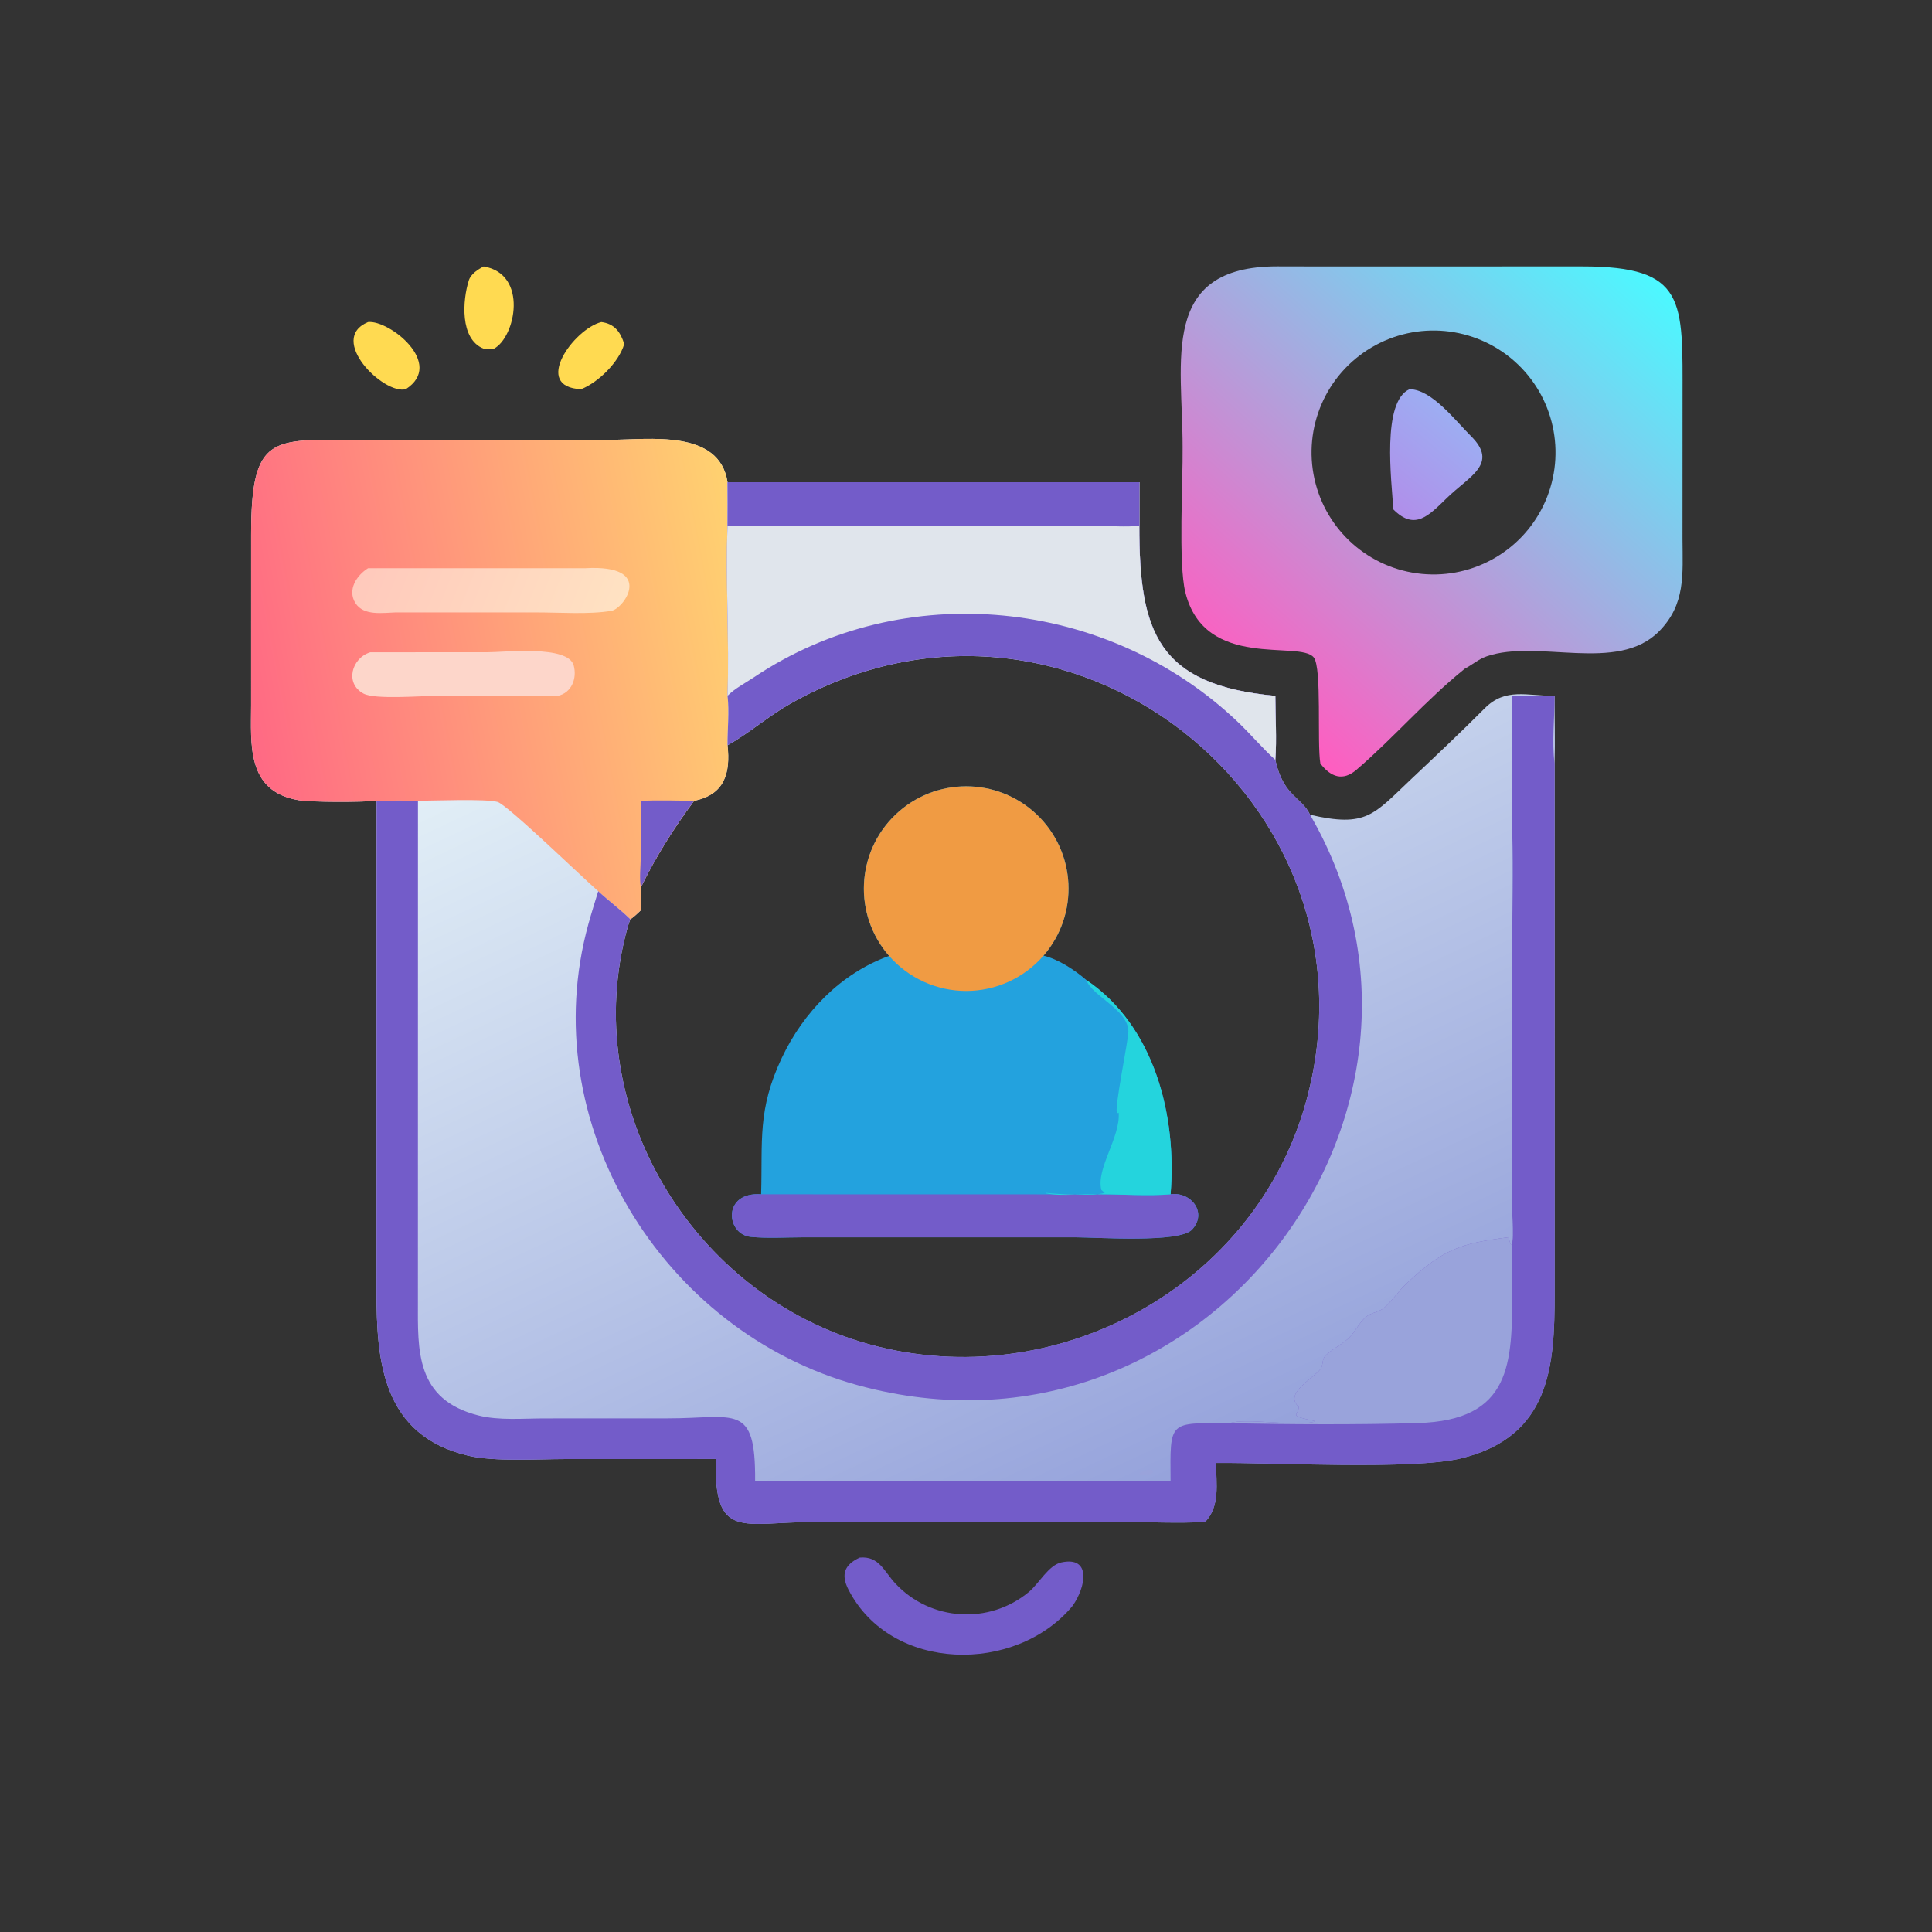
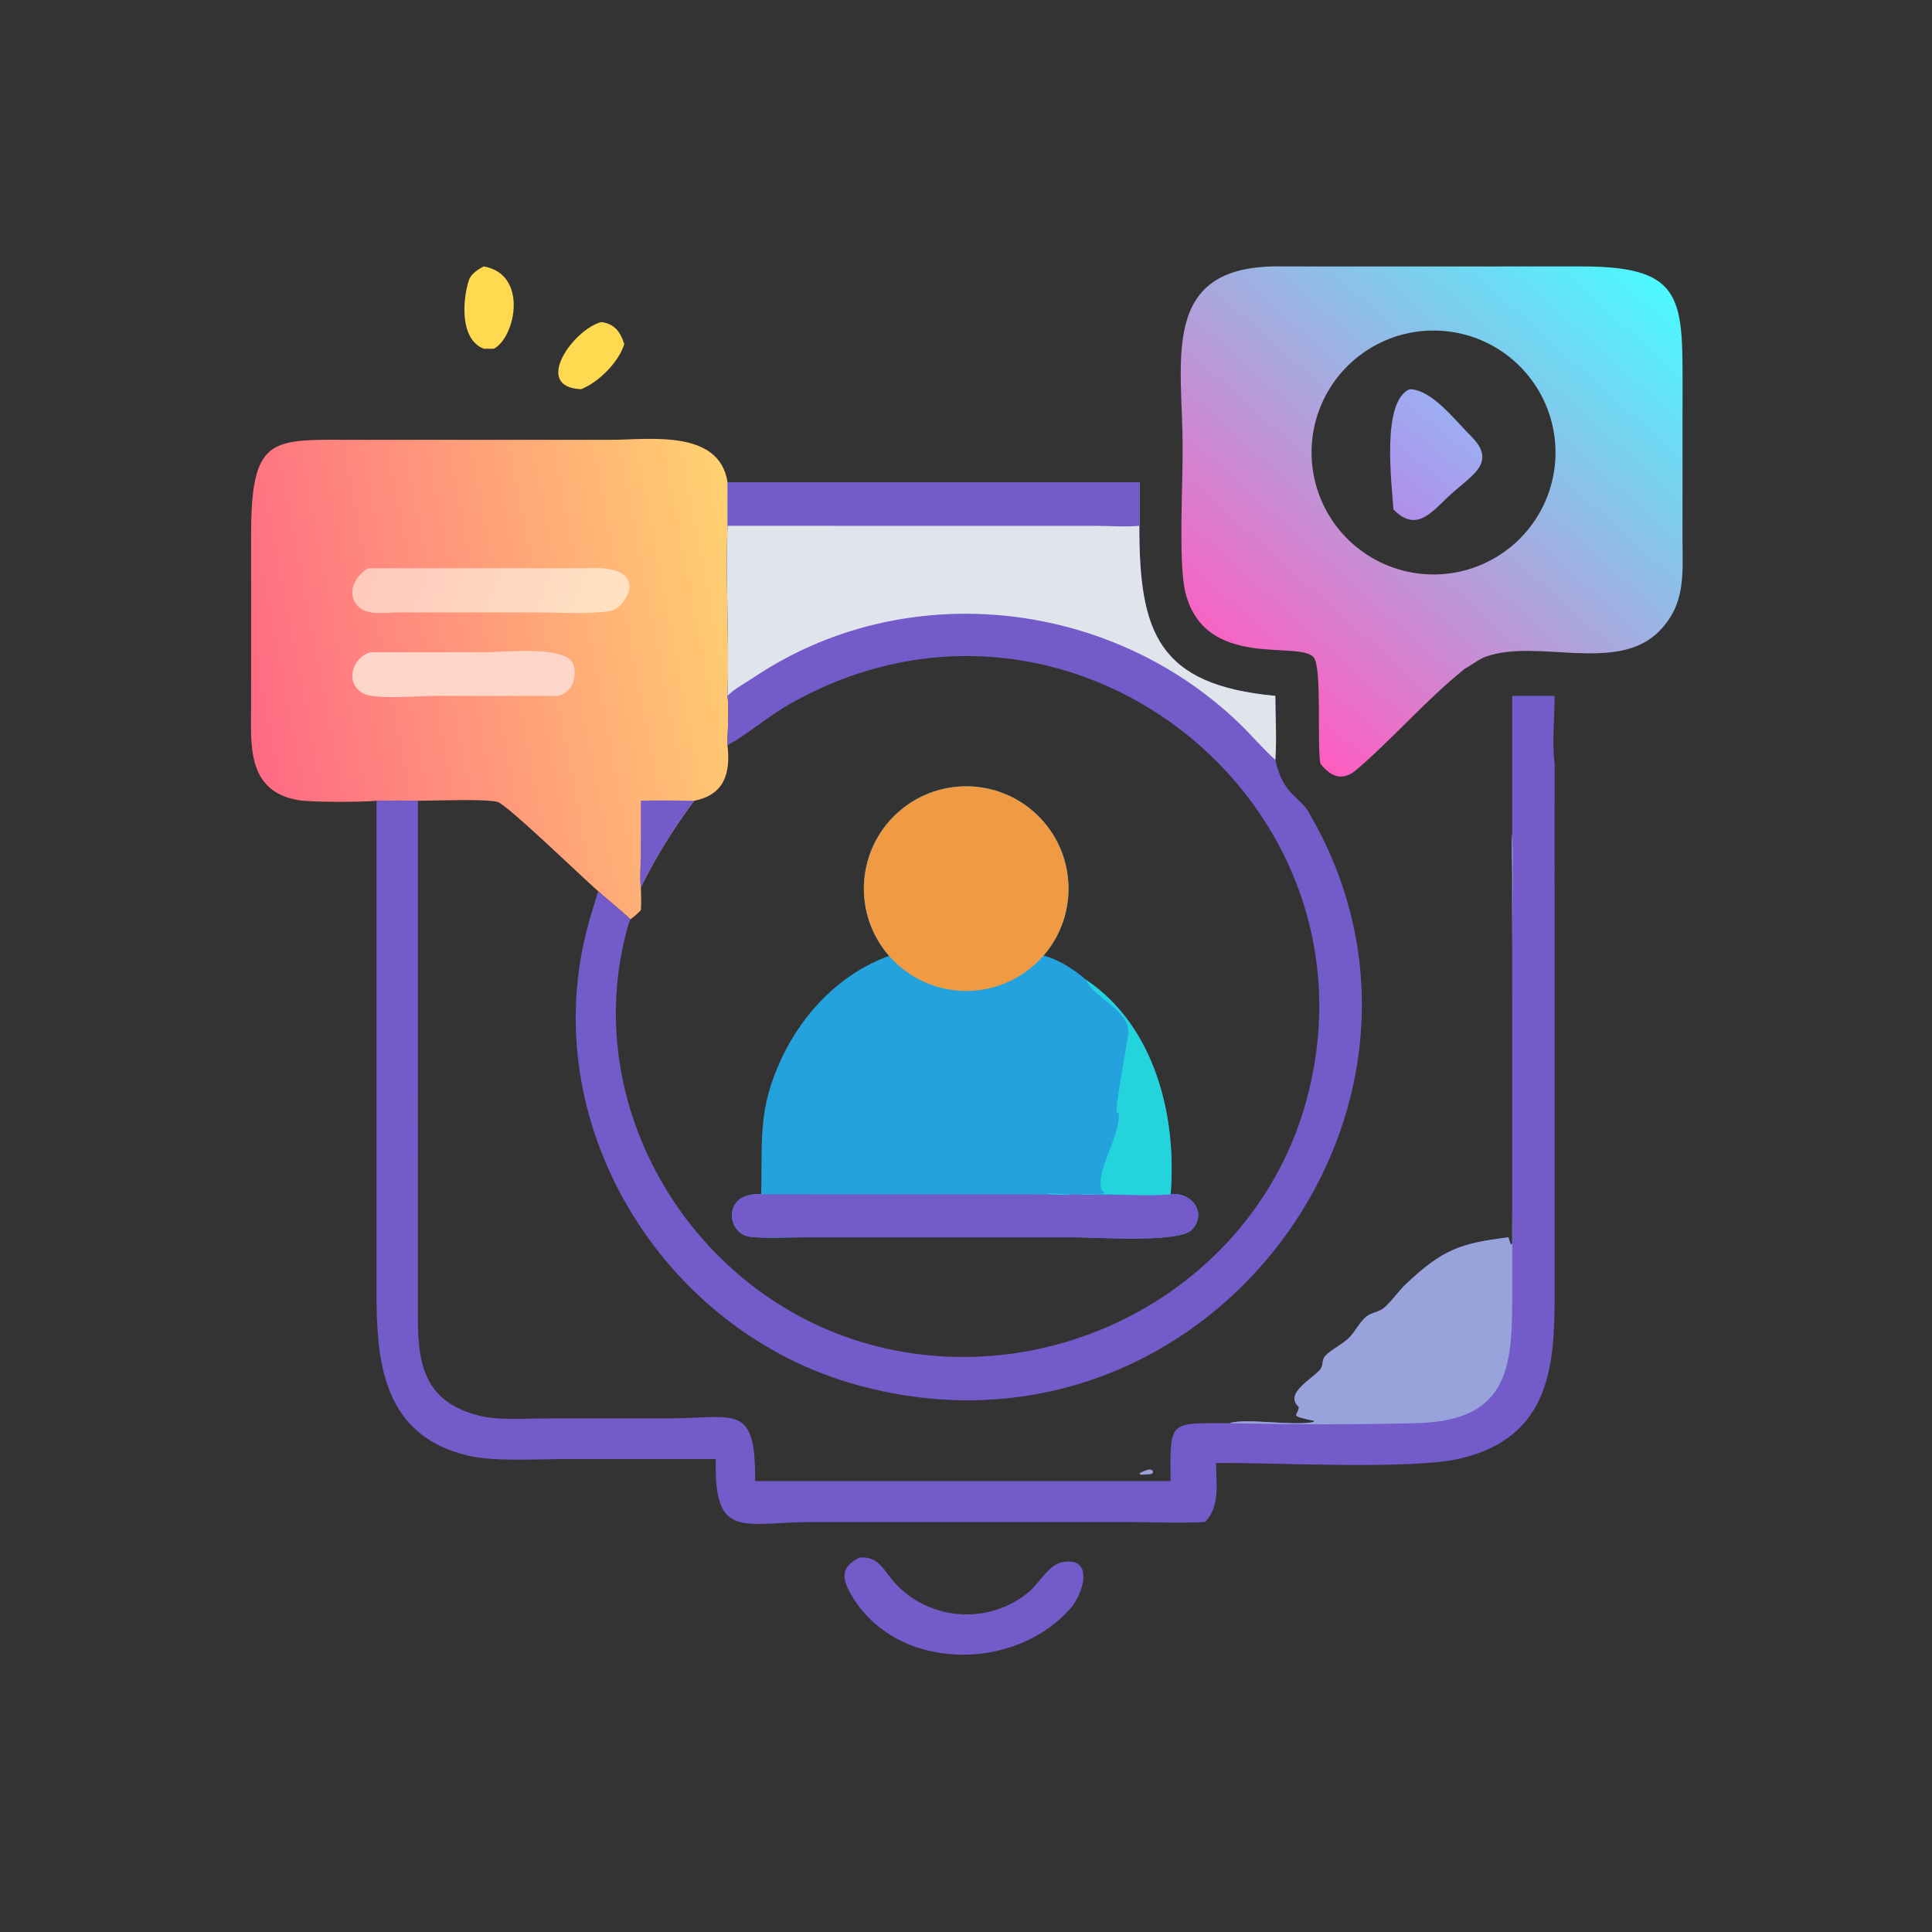
<svg xmlns="http://www.w3.org/2000/svg" width="500" height="500">
  <rect width="100%" height="100%" fill="#333333" stroke="none" />
  <defs>
    <linearGradient id="gradient_0" gradientUnits="userSpaceOnUse" x1="312.575" y1="393.16" x2="206.539" y2="167.687">
      <stop offset="0" stop-color="#95A2DB" />
      <stop offset="1" stop-color="#E1EEF6" />
    </linearGradient>
  </defs>
-   <path fill="url(#gradient_0)" transform="scale(0.977 0.977)" d="M99.748 212.12C95.59 212.503 82.486 212.533 79.027 211.949C65.174 209.607 66.51 196.962 66.515 186.822L66.52 141.65C66.522 115.012 72.067 116.513 94.353 116.507L161.697 116.506C171.733 116.503 190.57 113.558 192.716 127.744L301.798 127.744L301.798 139.286C301.757 167.503 306.676 181.438 337.824 184.326C337.837 189.905 338.229 195.741 337.824 201.289C339.93 210.969 344.74 211.032 347.028 215.824C361.982 219.255 363.79 215.846 373.874 206.322C380.419 200.14 386.933 194.01 393.282 187.627C398.826 182.055 404.523 184.363 411.795 184.326C411.779 190.299 411.958 196.288 411.795 202.257L411.805 342.806C411.823 361.803 410.636 380.517 387.158 386.275C374.094 389.478 337.242 387.37 322.112 387.527C322.152 392.893 323.267 398.959 319.226 403.158C311.966 403.553 304.463 403.161 297.181 403.16L215.662 403.163C196.737 403.162 189.104 408.24 189.605 386.481L149.861 386.491C142.371 386.492 130.972 387.234 124.066 385.611C101.315 380.263 99.725 360.665 99.733 342.153L99.748 212.12ZM183.864 212.12C178.449 219.43 173.738 226.869 169.761 235.054C169.821 237.076 169.906 239.091 169.761 241.111C168.871 242.002 168.01 242.795 166.976 243.526C166.692 244.222 166.447 244.925 166.245 245.649C153.02 293.132 183.409 343.272 230.439 356.143C279.536 369.578 332.643 340.989 346.09 291.378C367.53 212.273 282.558 144.862 209.233 186.477C203.582 189.685 198.691 193.996 193.107 197.202L192.716 197.423C193.541 204.813 191.915 210.533 183.864 212.12Z" />
  <path fill="#23A2DE" transform="scale(0.977 0.977)" d="M235.516 253.214C225.994 242.305 226.729 225.838 237.185 215.82C247.641 205.803 264.124 205.773 274.616 215.753C285.108 225.732 285.903 242.196 276.421 253.14C280.361 254.096 284.692 256.935 287.745 259.582C305.869 271.827 311.782 295.614 310.079 316.36C315.456 315.57 319.946 321.226 315.746 325.729C312.399 329.318 290.35 327.751 284.942 327.752L212.412 327.756C207.958 327.759 203.246 328.08 198.832 327.631C192.307 326.966 191.258 315.647 201.615 316.36C202.031 302.172 200.578 294.055 207.088 280.233C212.777 268.156 222.767 257.782 235.516 253.214Z" />
  <path fill="#F09B43" transform="scale(0.977 0.977)" d="M235.516 253.214C225.994 242.305 226.729 225.838 237.185 215.82C247.641 205.803 264.124 205.773 274.616 215.753C285.108 225.732 285.903 242.196 276.421 253.14C271.284 259.069 263.83 262.481 255.985 262.495C248.141 262.51 240.675 259.124 235.516 253.214Z" />
-   <path fill="#735CC9" transform="scale(0.977 0.977)" d="M201.615 316.36L281.701 316.378C284.948 316.388 288.316 316.58 291.553 316.36C297.514 316.366 304.205 316.862 310.079 316.36C315.456 315.57 319.946 321.226 315.746 325.729C312.399 329.318 290.35 327.751 284.942 327.752L212.412 327.756C207.958 327.759 203.246 328.08 198.832 327.631C192.307 326.966 191.258 315.647 201.615 316.36Z" />
+   <path fill="#735CC9" transform="scale(0.977 0.977)" d="M201.615 316.36L281.701 316.378C297.514 316.366 304.205 316.862 310.079 316.36C315.456 315.57 319.946 321.226 315.746 325.729C312.399 329.318 290.35 327.751 284.942 327.752L212.412 327.756C207.958 327.759 203.246 328.08 198.832 327.631C192.307 326.966 191.258 315.647 201.615 316.36Z" />
  <path fill="#24D4DD" transform="scale(0.977 0.977)" d="M287.745 259.582C305.869 271.827 311.782 295.614 310.079 316.36C304.205 316.862 297.514 316.366 291.553 316.36C286.873 316.065 281.692 317.005 277.117 316.111L277.109 315.985C279.744 316.34 290.543 316.876 292.633 315.96L291.743 315.209C290.264 309.581 296.856 301.185 296.324 294.734L295.927 294.917C294.984 294.27 298.893 275.659 298.897 273.247C298.909 267.488 289.301 263.935 287.745 259.582Z" />
  <defs>
    <linearGradient id="gradient_1" gradientUnits="userSpaceOnUse" x1="199.393" y1="165.291" x2="65.499" y2="190.811">
      <stop offset="0" stop-color="#FFD170" />
      <stop offset="1" stop-color="#FF6984" />
    </linearGradient>
  </defs>
  <path fill="url(#gradient_1)" transform="scale(0.977 0.977)" d="M99.748 212.12C95.59 212.503 82.486 212.533 79.027 211.949C65.174 209.607 66.51 196.962 66.515 186.822L66.52 141.65C66.522 115.012 72.067 116.513 94.353 116.507L161.697 116.506C171.733 116.503 190.57 113.558 192.716 127.744C192.771 131.591 192.74 135.438 192.716 139.286C192.156 154.261 193.222 169.344 192.716 184.326C193.229 188.513 192.677 193.182 192.716 197.423C193.541 204.813 191.915 210.533 183.864 212.12C178.449 219.43 173.738 226.869 169.761 235.054C169.821 237.076 169.906 239.091 169.761 241.111C168.871 242.002 168.01 242.795 166.976 243.526C164.33 240.901 161.213 238.618 158.464 236.079C154.665 232.808 134.39 213.17 131.793 212.427C128.729 211.551 114.671 212.108 110.713 212.12C107.057 212.028 103.405 212.076 99.748 212.12Z" />
  <path fill="#735CC9" transform="scale(0.977 0.977)" d="M169.761 212.12C174.433 211.926 179.186 212.078 183.864 212.12C178.449 219.43 173.738 226.869 169.761 235.054C169.329 232.581 169.709 229.662 169.731 227.123L169.761 212.12Z" />
  <defs>
    <linearGradient id="gradient_2" gradientUnits="userSpaceOnUse" x1="98.444" y1="143.52" x2="161.237" y2="168.652">
      <stop offset="0" stop-color="#FFC9BC" />
      <stop offset="1" stop-color="#FFE2C2" />
    </linearGradient>
  </defs>
  <path fill="url(#gradient_2)" transform="scale(0.977 0.977)" d="M155.038 150.514C173.621 149.451 165.306 161.211 161.993 161.793C156.253 162.803 148.228 162.225 142.263 162.226L104.875 162.218C101.45 162.309 96.343 163.218 94.154 159.762C91.941 156.266 94.46 152.403 97.497 150.514L155.038 150.514Z" />
  <path fill="#FDD6CA" transform="scale(0.977 0.977)" d="M98.098 172.783L129.052 172.776C133.725 172.776 150.462 170.815 151.966 176.265C152.913 179.697 151.394 183.554 147.769 184.326L115.349 184.329C111.586 184.331 99.325 185.348 96.302 183.733C91.208 181.011 93.2 174.244 98.098 172.783Z" />
  <path fill="#735CC9" transform="scale(0.977 0.977)" d="M192.716 127.744L301.798 127.744L301.798 139.286C301.757 167.503 306.676 181.438 337.824 184.326C337.837 189.905 338.229 195.741 337.824 201.289C339.93 210.969 344.74 211.032 347.028 215.824C392.247 293.878 318.862 391.98 227.284 366.948C175.298 352.739 141.339 297.247 155.876 244.717C156.677 241.821 157.581 238.951 158.464 236.079C161.213 238.618 164.33 240.901 166.976 243.526C166.692 244.222 166.447 244.925 166.245 245.649C153.02 293.132 183.409 343.272 230.439 356.143C279.536 369.578 332.643 340.989 346.09 291.378C367.53 212.273 282.558 144.862 209.233 186.477C203.582 189.685 198.691 193.996 193.107 197.202L192.716 197.423C192.677 193.182 193.229 188.513 192.716 184.326C193.222 169.344 192.156 154.261 192.716 139.286C192.74 135.438 192.771 131.591 192.716 127.744Z" />
  <path fill="#E0E5EC" transform="scale(0.977 0.977)" d="M192.716 127.744L301.798 127.744L301.798 139.286C301.757 167.503 306.676 181.438 337.824 184.326C337.837 189.905 338.229 195.741 337.824 201.289C334.367 198.171 331.355 194.548 327.981 191.327C293.562 158.466 239.417 152.786 199.693 179.424C197.522 180.88 194.491 182.461 192.716 184.326C193.222 169.344 192.156 154.261 192.716 139.286C192.74 135.438 192.771 131.591 192.716 127.744Z" />
  <path fill="#735CC9" transform="scale(0.977 0.977)" d="M192.716 127.744L301.798 127.744L301.798 139.286C298.171 139.628 294.229 139.306 290.574 139.3L192.716 139.286C192.74 135.438 192.771 131.591 192.716 127.744Z" />
  <path fill="#735CC9" transform="scale(0.977 0.977)" d="M400.575 184.326L411.795 184.326C411.811 190.122 411.082 196.545 411.795 202.257L411.805 342.806C411.823 361.803 410.636 380.517 387.158 386.275C374.094 389.478 337.242 387.37 322.112 387.527C322.152 392.893 323.267 398.959 319.226 403.158C311.966 403.553 304.463 403.161 297.181 403.16L215.662 403.163C196.737 403.162 189.104 408.24 189.605 386.481L149.861 386.491C142.371 386.492 130.972 387.234 124.066 385.611C101.315 380.263 99.725 360.665 99.733 342.153L99.748 212.12C103.405 212.076 107.057 212.028 110.713 212.12L110.699 344.75C110.682 357.697 110.028 370.729 126.768 374.957C132.184 376.325 138.608 375.732 144.178 375.729L176.821 375.717C194.829 375.725 200.176 371.417 200.025 392.332L310.079 392.332C309.948 376.174 309.5 376.945 325.646 377.004C329.965 375.523 342.559 377.867 348.006 376.658L348.13 376.385C341.032 374.861 343.933 375.212 344.036 372.66C340.023 369.136 347.666 365.29 349.736 362.725C350.576 361.684 350.093 360.206 351.026 359.194C352.572 357.519 355.395 356.217 357.179 354.536C358.96 352.857 360.037 350.314 361.891 348.779C363.194 347.7 365.31 347.565 366.615 346.44C368.798 344.558 370.283 342.193 372.33 340.241C382.273 330.763 387.094 329.368 399.307 327.781L399.534 327.749L399.559 327.675C401.238 334.331 400.576 322.151 400.577 320.995L400.56 230.858C400.541 227.491 400.354 224.054 400.575 220.698L400.575 184.326Z" />
  <path fill="#99A3DB" transform="scale(0.977 0.977)" d="M400.575 220.698C400.946 230.453 400.569 240.368 400.569 250.141L400.569 341.718C400.599 361.225 400.388 376.245 375.573 376.96C359.439 377.426 341.803 377.325 325.646 377.004C329.965 375.523 342.559 377.867 348.006 376.658L348.13 376.385C341.032 374.861 343.933 375.212 344.036 372.66C340.023 369.136 347.666 365.29 349.736 362.725C350.576 361.684 350.093 360.206 351.026 359.194C352.572 357.519 355.395 356.217 357.179 354.536C358.96 352.857 360.037 350.314 361.891 348.779C363.194 347.7 365.31 347.565 366.615 346.44C368.798 344.558 370.283 342.193 372.33 340.241C382.273 330.763 387.094 329.368 399.307 327.781L399.534 327.749L399.559 327.675C401.238 334.331 400.576 322.151 400.577 320.995L400.56 230.858C400.541 227.491 400.354 224.054 400.575 220.698Z" />
  <path fill="#99A3DB" transform="scale(0.977 0.977)" d="M303.871 389.387C305.411 388.755 306.433 390.667 303.871 390.536C300.889 390.9 301.508 390.128 303.871 389.387Z" />
  <defs>
    <linearGradient id="gradient_3" gradientUnits="userSpaceOnUse" x1="325.942" y1="181.287" x2="429.22" y2="65.941">
      <stop offset="0" stop-color="#FF5DC0" />
      <stop offset="1" stop-color="#4CF8FF" />
    </linearGradient>
  </defs>
  <path fill="url(#gradient_3)" transform="scale(0.977 0.977)" d="M349.255 70.584L419.118 70.573C446.837 70.569 445.689 79.626 445.691 105.585L445.68 142.862C445.717 152.102 446.558 160.106 439.435 167.269C428.362 178.404 407.4 169.191 393.817 173.857C391.65 174.601 389.991 176.099 388.007 177.137C377.524 185.607 369.102 195.534 359.297 203.926C355.728 206.981 352.538 205.881 349.754 202.257C348.826 196.772 350.209 176.961 348.01 174.162C344.334 169.483 319.181 177.689 313.997 156.94C312.074 149.24 313.384 127.358 313.263 118.384C313.279 95.533 307.047 70.553 338.341 70.562L349.255 70.584ZM409.324 132.83C414.957 119.975 411.648 104.955 401.135 95.658C390.622 86.361 375.31 84.914 363.241 92.077C351.225 99.208 345.155 113.256 348.197 126.894C351.238 140.531 362.701 150.669 376.609 152.019C390.516 153.37 403.716 145.627 409.324 132.83Z" />
  <defs>
    <linearGradient id="gradient_4" gradientUnits="userSpaceOnUse" x1="366.29" y1="131.894" x2="384.182" y2="110.282">
      <stop offset="0" stop-color="#B08FEA" />
      <stop offset="1" stop-color="#9DADF2" />
    </linearGradient>
  </defs>
  <path fill="url(#gradient_4)" transform="scale(0.977 0.977)" d="M373.381 103.097C379.252 103.136 385.458 111.364 389.65 115.522C397.093 122.907 389.118 126.177 383.261 131.923C378.531 136.487 374.826 140.714 369.096 134.948C368.595 127.326 365.962 106.367 373.381 103.097Z" />
  <path fill="#735CC9" transform="scale(0.977 0.977)" d="M227.725 412.594C232.87 412.126 234.126 416.195 237.224 419.504C246.474 429.387 261.982 430.452 272.55 421.688C275.178 419.509 277.764 414.604 281.124 413.875C289.204 412.123 287.63 420.464 284.098 425.409C269.062 443.48 236.033 443.066 224.753 421.089C222.672 417.035 223.71 414.465 227.725 412.594Z" />
  <path fill="#FFDA51" transform="scale(0.977 0.977)" d="M128.122 70.584C139.967 72.572 136.596 89.33 130.824 92.373L128.122 92.373C121.699 89.82 122.556 79.38 124.184 74.278C124.736 72.551 126.601 71.377 128.122 70.584Z" />
-   <path fill="#FFDA51" transform="scale(0.977 0.977)" d="M97.497 85.312C103.112 84.709 117.928 96.382 107.487 103.097C101.619 104.62 86.636 89.844 97.497 85.312Z" />
  <path fill="#FFDA51" transform="scale(0.977 0.977)" d="M159.283 85.312C162.727 85.731 164.371 87.921 165.359 91.132C163.923 95.965 158.522 101.27 153.945 103.097C140.879 102.566 151.925 87.184 159.283 85.312Z" />
</svg>